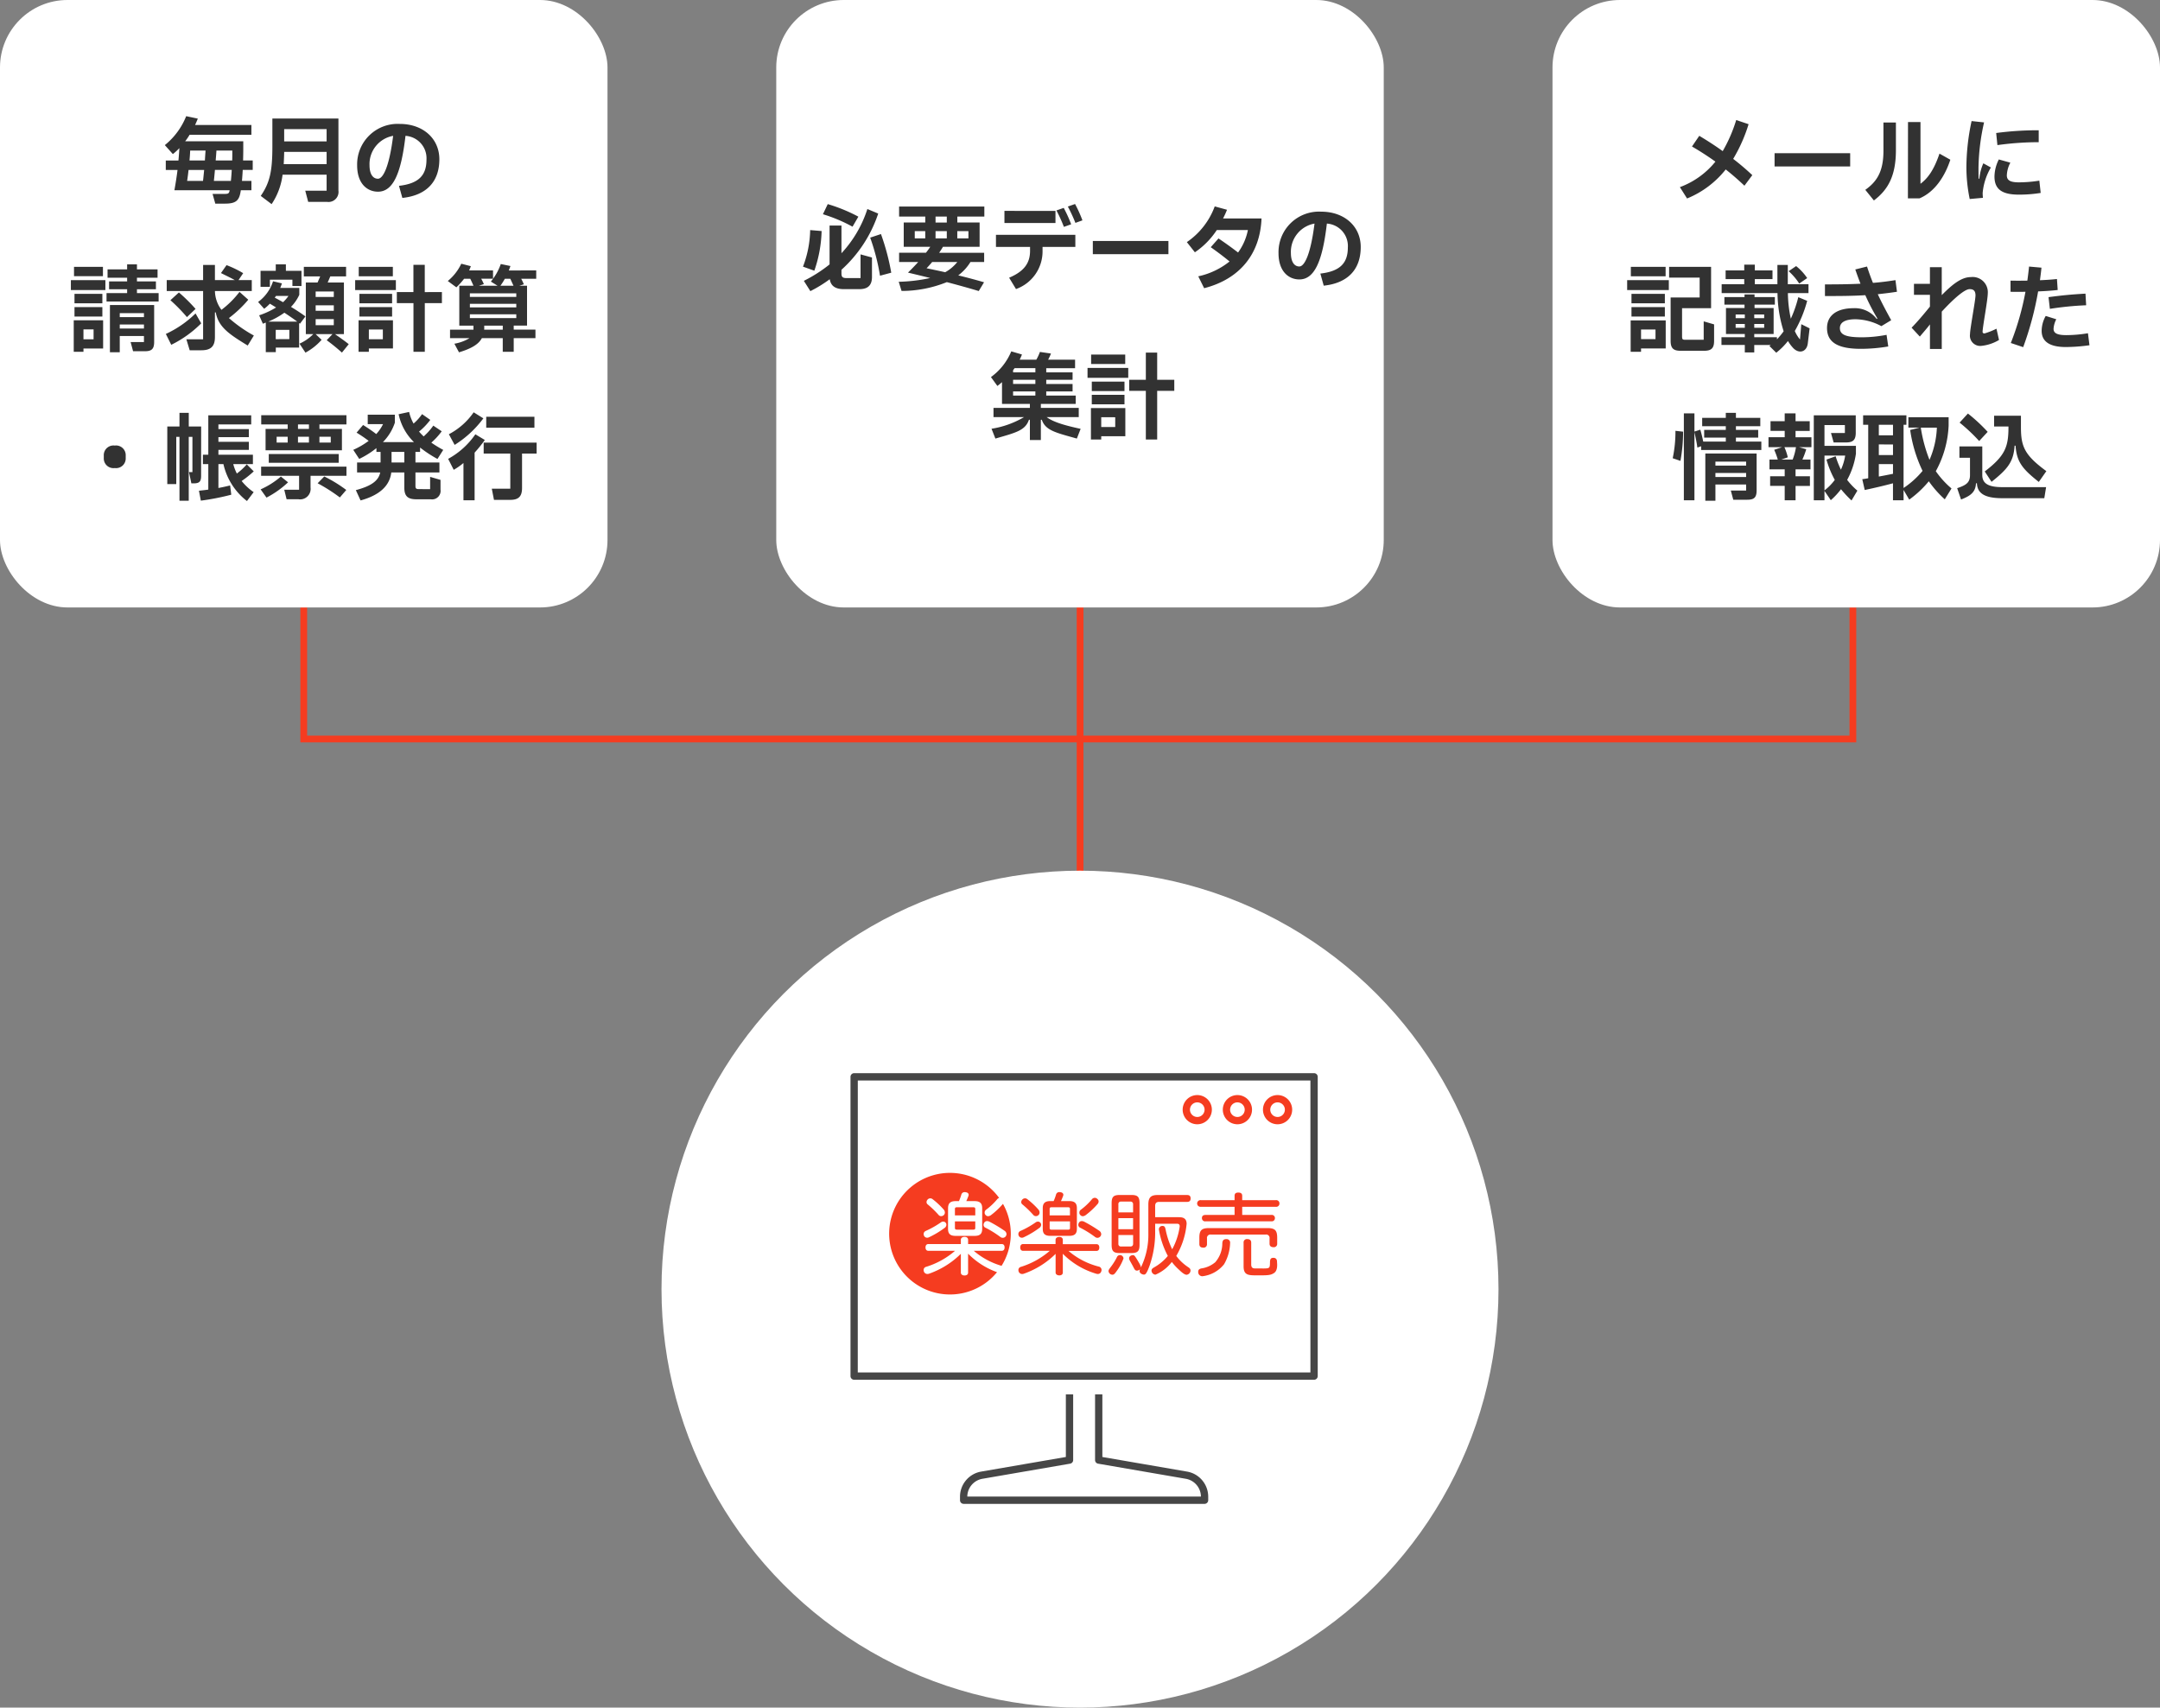
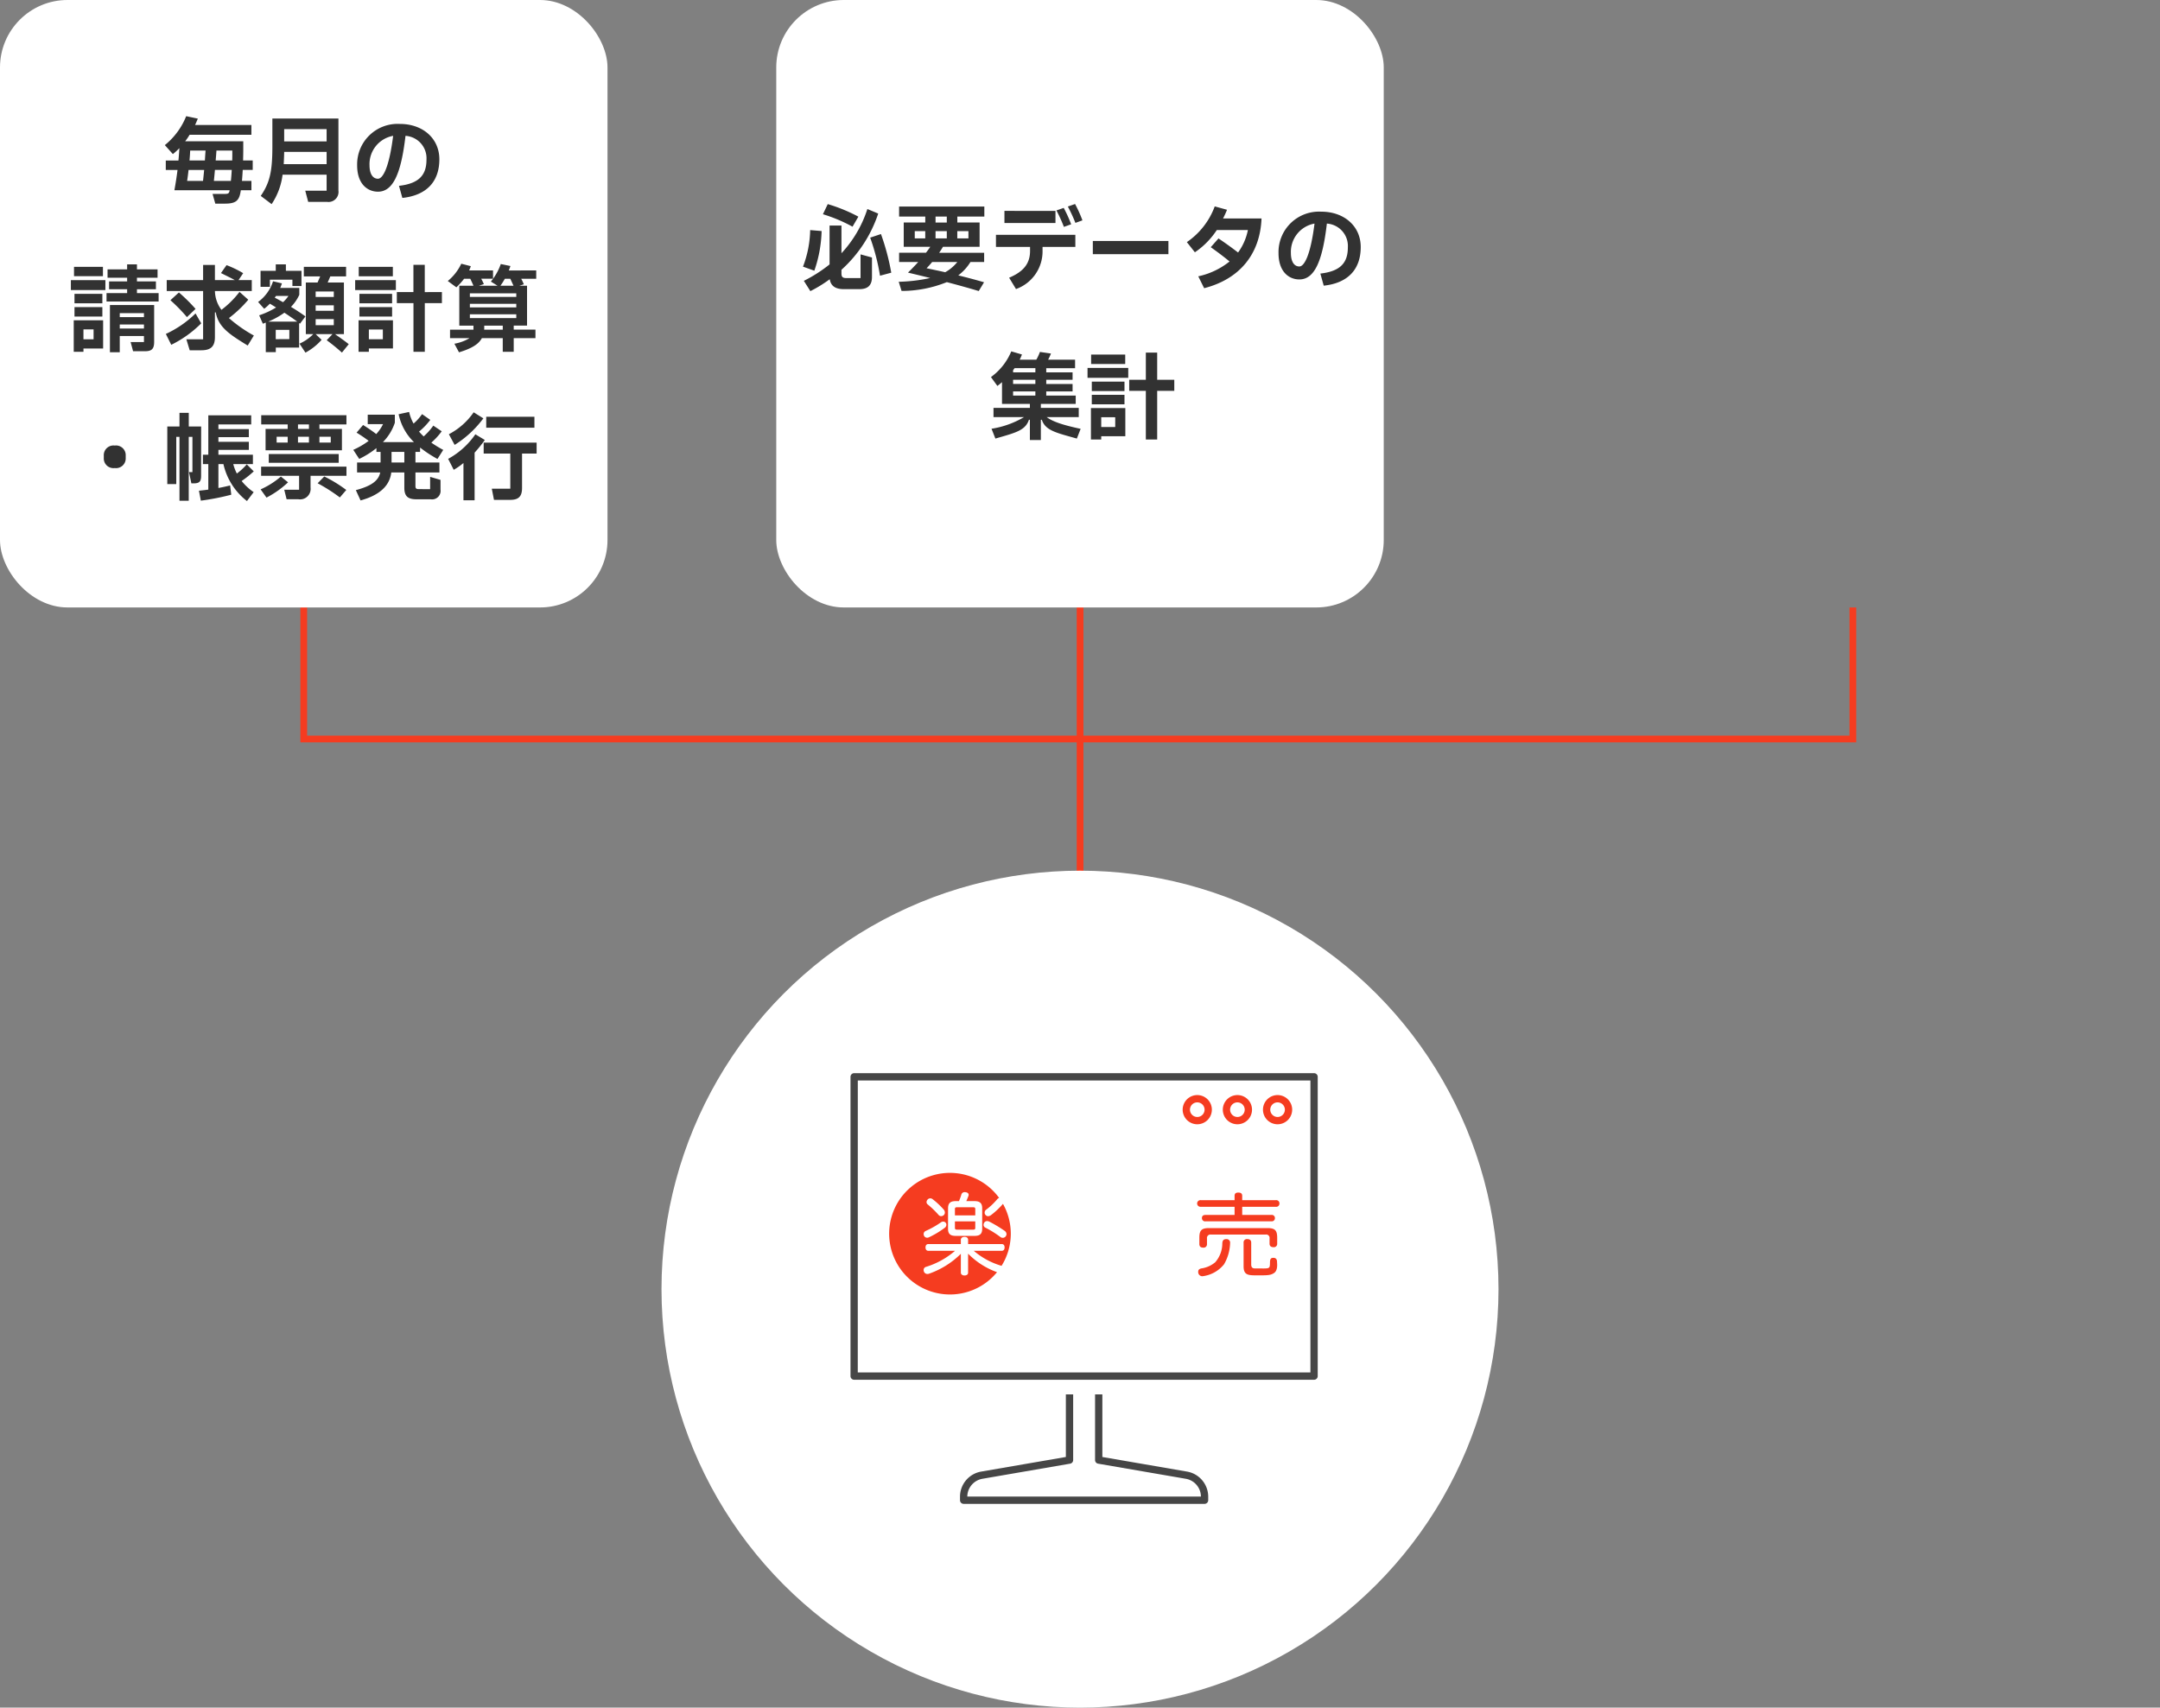
<svg xmlns="http://www.w3.org/2000/svg" width="320" height="253" viewBox="0 0 320 253">
  <rect x="0" y="0" width="320" height="253" fill="#808080" stroke="none" />
  <g transform="translate(-930 -3070)">
    <g transform="translate(0 679)">
      <g transform="translate(-7 539.58)">
        <path d="M-10197-17379v19.488h229.5V-17379" transform="translate(11179 19320.42)" fill="none" stroke="#f53c20" stroke-width="1" />
        <path d="M-10087-17381v51.361" transform="translate(11184.012 19322.418)" fill="none" stroke="#f53c20" stroke-width="1" />
      </g>
      <rect width="90" height="90" rx="10" transform="translate(930 2391)" fill="#fff" />
-       <rect width="90" height="90" rx="10" transform="translate(1160 2391)" fill="#fff" />
      <rect width="90" height="90" rx="10" transform="translate(1045 2391)" fill="#fff" />
      <circle cx="62" cy="62" r="62" transform="translate(1028 2520)" fill="#fff" />
      <g transform="translate(1056 2545)">
        <g transform="translate(0 5)">
          <path d="M68.677,50.424H.541A.541.541,0,0,1,0,49.884V5.541A.541.541,0,0,1,.541,5H68.677a.541.541,0,0,1,.541.541V49.884A.541.541,0,0,1,68.677,50.424Zm-67.6-1.082H68.137V6.082H1.082Z" transform="translate(0 -5)" fill="#464646" />
          <g transform="translate(16.223 47.588)">
            <path d="M66.231,109.223H30.541a.541.541,0,0,1-.541-.541v-.512a3.777,3.777,0,0,1,3.142-3.73l12.54-2.163V93h1.082v9.734a.541.541,0,0,1-.449.533l-12.989,2.24a2.7,2.7,0,0,0-2.244,2.635H65.691a2.7,2.7,0,0,0-2.244-2.635l-12.989-2.24a.541.541,0,0,1-.449-.533V93H51.09v9.278l12.54,2.163a3.777,3.777,0,0,1,3.142,3.73v.512A.541.541,0,0,1,66.231,109.223Z" transform="translate(-30 -93)" fill="#464646" />
          </g>
          <g transform="translate(49.21 3.245)">
            <path d="M93.163,15.326a2.163,2.163,0,1,1,2.163-2.163A2.165,2.165,0,0,1,93.163,15.326Zm0-3.245a1.082,1.082,0,1,0,1.082,1.082A1.083,1.083,0,0,0,93.163,12.082Z" transform="translate(-91 -11)" fill="#f53c20" />
          </g>
          <g transform="translate(55.158 3.245)">
            <path d="M104.163,15.326a2.163,2.163,0,1,1,2.163-2.163A2.165,2.165,0,0,1,104.163,15.326Zm0-3.245a1.082,1.082,0,1,0,1.082,1.082A1.083,1.083,0,0,0,104.163,12.082Z" transform="translate(-102 -11)" fill="#f53c20" />
          </g>
          <g transform="translate(61.107 3.245)">
            <path d="M115.163,15.326a2.163,2.163,0,1,1,2.163-2.163A2.165,2.165,0,0,1,115.163,15.326Zm0-3.245a1.082,1.082,0,1,0,1.082,1.082A1.083,1.083,0,0,0,115.163,12.082Z" transform="translate(-113 -11)" fill="#f53c20" />
          </g>
        </g>
        <g transform="translate(5.678 19.769)">
          <g transform="translate(19.192 2.853)">
-             <path d="M48.584,41.144a.491.491,0,0,1-.395-.19A14.283,14.283,0,0,0,46.575,39.4a.435.435,0,0,1-.163-.327.552.552,0,0,1,.144-.361.538.538,0,0,1,.75-.087,11.716,11.716,0,0,1,1.644,1.534.681.681,0,0,1,.183.453.51.51,0,0,1-.146.364.573.573,0,0,1-.4.171m6.95.014a.511.511,0,0,1-.38-.188.461.461,0,0,1-.13-.334.524.524,0,0,1,.19-.42,9.462,9.462,0,0,0,1.68-1.584.536.536,0,0,1,.407-.2.5.5,0,0,1,.374.154.491.491,0,0,1,.2.394.573.573,0,0,1-.157.374A11.508,11.508,0,0,1,55.97,40.99a.8.8,0,0,1-.436.168m-1.9-.124v-.95c0-.168-.05-.253-.32-.253H50.931c-.258,0-.308.089-.308.253v.95ZM50.624,42.9c0,.165.049.254.308.254h2.387c.27,0,.32-.085.32-.254V41.92H50.624Zm.109,1.168c-.8,0-1.13-.3-1.13-1.048V39.965c0-.735.338-1.049,1.13-1.049h.483l.018-.039a7.21,7.21,0,0,0,.348-.965.493.493,0,0,1,.509-.325.546.546,0,0,1,.144.015c.388.061.419.3.419.376a.706.706,0,0,1-.027.153c-.1.263-.192.492-.283.692l-.042.093h1.226c.793,0,1.131.313,1.131,1.049v3.052c0,.745-.327,1.048-1.131,1.048h-2.8Zm-4.22.276a.5.5,0,0,1-.466-.291.556.556,0,0,1-.057-.244.485.485,0,0,1,.308-.467,13.1,13.1,0,0,0,2.27-1.283.56.56,0,0,1,.32-.1.454.454,0,0,1,.4.221.38.38,0,0,1,.072.248.582.582,0,0,1-.257.461,13.284,13.284,0,0,1-2.342,1.4.558.558,0,0,1-.246.058m11.183.014a.572.572,0,0,1-.331-.115,14.836,14.836,0,0,0-2.233-1.39.458.458,0,0,1-.266-.426.7.7,0,0,1,.07-.269.491.491,0,0,1,.454-.28.849.849,0,0,1,.336.083,20.486,20.486,0,0,1,2.237,1.347.633.633,0,0,1,.3.5.584.584,0,0,1-.071.259.577.577,0,0,1-.493.29m-5.657,5.565c-.311,0-.537-.175-.537-.417V46.727l-.022.03a12.623,12.623,0,0,1-4.726,2.934l-.039.008a.806.806,0,0,1-.162.021.548.548,0,0,1-.52-.346.7.7,0,0,1-.043-.229.473.473,0,0,1,.366-.481A11.914,11.914,0,0,0,50.51,46.4l.131-.115H46.685c-.262,0-.418-.186-.418-.5s.156-.5.418-.5H51.5V44.66c0-.257.221-.43.551-.43s.523.164.523.43V45.3h4.989c.262,0,.418.186.418.5s-.156.5-.418.5H53.416l.136.115a11.065,11.065,0,0,0,4.354,2.208.506.506,0,0,1,.406.495.572.572,0,0,1-.043.215.526.526,0,0,1-.521.386.719.719,0,0,1-.145-.02l-.036-.008a11.579,11.579,0,0,1-4.956-2.93l-.036-.049v2.8c0,.257-.206.417-.537.417" transform="translate(-45.99 -37.587)" fill="#f53c20" />
-           </g>
+             </g>
          <g transform="translate(9.792 7.186)">
            <path d="M28.914,46.831H31.3c.271,0,.32-.086.32-.254V45.6H28.606v.977c0,.165.049.254.308.254" transform="translate(-28.606 -45.6)" fill="#f53c20" />
          </g>
          <path d="M15.965,40.916a13.249,13.249,0,0,0,2.27-1.283.556.556,0,0,1,.32-.1.453.453,0,0,1,.4.221.388.388,0,0,1,.072.249.581.581,0,0,1-.258.461,13.333,13.333,0,0,1-2.341,1.4.562.562,0,0,1-.245.057.5.5,0,0,1-.467-.291.55.55,0,0,1-.057-.244.482.482,0,0,1,.308-.466m.258-4.63a.539.539,0,0,1,.751-.087,11.677,11.677,0,0,1,1.643,1.534.679.679,0,0,1,.183.453.51.51,0,0,1-.145.364.572.572,0,0,1-.4.172.489.489,0,0,1-.394-.189,14.2,14.2,0,0,0-1.615-1.557.437.437,0,0,1-.163-.327.547.547,0,0,1,.143-.362m3.047,1.256c0-.735.339-1.049,1.13-1.049h.483l.018-.039a7.208,7.208,0,0,0,.349-.965.492.492,0,0,1,.509-.324.537.537,0,0,1,.143.015c.389.061.42.3.42.376a.69.69,0,0,1-.028.154c-.1.262-.192.491-.282.692l-.042.092H23.2c.792,0,1.13.314,1.13,1.049v3.052c0,.745-.327,1.049-1.13,1.049H20.4c-.8,0-1.13-.3-1.13-1.049Zm5.331,2.19a.491.491,0,0,1,.454-.28.835.835,0,0,1,.336.084,20.378,20.378,0,0,1,2.237,1.346.632.632,0,0,1,.3.5.584.584,0,0,1-.071.259.554.554,0,0,1-.824.176,14.887,14.887,0,0,0-2.234-1.39A.458.458,0,0,1,24.532,40a.7.7,0,0,1,.069-.269m-2.322,4.595-.037-.049V47.1c0,.257-.205.416-.536.416-.311,0-.537-.175-.537-.416V44.3l-.023.03a12.615,12.615,0,0,1-4.726,2.934l-.039.009a.788.788,0,0,1-.162.019.549.549,0,0,1-.52-.346.7.7,0,0,1-.043-.229.474.474,0,0,1,.366-.481,11.9,11.9,0,0,0,4.153-2.261l.131-.115H16.352c-.262,0-.418-.186-.418-.5s.156-.5.418-.5h4.817v-.635c0-.257.221-.43.551-.43s.523.165.523.43v.635h4.989c.262,0,.418.185.418.5s-.156.5-.418.5H23.082l.136.115A11.088,11.088,0,0,0,27.2,46.086a8.983,8.983,0,0,0,.208-9.181c-.006.008-.01.016-.018.023a11.54,11.54,0,0,1-1.748,1.639.811.811,0,0,1-.438.167.509.509,0,0,1-.379-.188.461.461,0,0,1-.13-.334.523.523,0,0,1,.19-.42,9.479,9.479,0,0,0,1.68-1.584.54.54,0,0,1,.277-.182,9.008,9.008,0,1,0-.313,11,11.393,11.393,0,0,1-4.244-2.7" transform="translate(-10.499 -32.311)" fill="#f53c20" />
          <g transform="translate(9.792 5.095)">
            <path d="M31.621,41.987c0-.168-.049-.254-.32-.254H28.914c-.258,0-.308.089-.308.254v.951h3.015Z" transform="translate(-28.606 -41.733)" fill="#f53c20" />
          </g>
          <g transform="translate(32.55 3.273)">
-             <path d="M77.6,42.634V44.1a15,15,0,0,1-.8,4.663c-.5,1.4-.682,1.4-.88,1.4s-.63-.17-.63-.523a.566.566,0,0,1,.079-.275.687.687,0,0,1-.473.21c-.263,0-.341-.17-.539-.551-.065-.144-.42-.759-.486-.891a.778.778,0,0,1-.131-.393c0-.288.315-.458.552-.458.21,0,.276.026.971,1.231.21.38.224.485.21.616a11.062,11.062,0,0,0,1.117-5.056v-4.3c0-1.061.394-1.4,1.391-1.4H82.3c.223,0,.551.026.551.511,0,.432-.263.51-.551.51H78.177c-.407,0-.578.2-.578.59v1.677h3.44c.434,0,1.221,0,1.221.983A11.461,11.461,0,0,1,80.725,47.4a7.131,7.131,0,0,0,1.746,1.65c.2.131.368.249.368.525a.658.658,0,0,1-.578.615c-.341,0-.827-.458-1.116-.733a8.442,8.442,0,0,1-1.077-1.165,5.979,5.979,0,0,1-2.43,1.886.628.628,0,0,1-.578-.616c0-.222.171-.341.394-.472a7.186,7.186,0,0,0,2.022-1.69,12.676,12.676,0,0,1-1.326-3.943.509.509,0,0,1,.539-.5c.328,0,.381.2.46.537a12.134,12.134,0,0,0,.972,2.921,9.985,9.985,0,0,0,1.116-3.379c0-.354-.184-.406-.433-.406H77.6ZM72.149,44.3v1.284a.374.374,0,0,0,.42.419H73.9c.315,0,.434-.157.434-.419V44.3Zm2.18-2.5h-2.18v1.637h2.18Zm-2.18-.852h2.18V39.765a.374.374,0,0,0-.42-.419H72.57a.369.369,0,0,0-.42.419Zm1.9-2.58c.945,0,1.235.249,1.235,1.232v6.143c0,.943-.263,1.231-1.235,1.231H72.386c-.959,0-1.235-.262-1.235-1.231V39.6c0-.97.276-1.232,1.235-1.232Zm-2.1,11.2c-.328.484-.473.616-.682.616a.593.593,0,0,1-.578-.525c0-.183.092-.3.368-.668a8.95,8.95,0,0,0,.867-1.389.5.5,0,0,1,.446-.327.523.523,0,0,1,.539.5,7.277,7.277,0,0,1-.959,1.795" transform="translate(-70.692 -38.364)" fill="#f53c20" />
-           </g>
+             </g>
          <g transform="translate(45.834 9.818)">
            <path d="M99.983,51.043a6.649,6.649,0,0,1-.893,3.143,4.814,4.814,0,0,1-3.218,1.781.612.612,0,0,1-.616-.655c0-.354.21-.433.446-.5a4.082,4.082,0,0,0,2.075-.917,4.258,4.258,0,0,0,1.05-2.8c.026-.288.065-.628.591-.628a.516.516,0,0,1,.565.576" transform="translate(-95.256 -50.467)" fill="#f53c20" />
          </g>
          <g transform="translate(45.663 2.92)">
            <path d="M100.5,38.195c0-.249.092-.484.552-.484s.577.222.577.484v.642h4.965a.474.474,0,0,1,.551.484.48.48,0,0,1-.551.5h-4.965v1.206h4.308a.459.459,0,0,1,.539.459.465.465,0,0,1-.539.484H96.214a.467.467,0,0,1-.552-.472c0-.471.407-.471.552-.471H100.5V39.818h-5a.494.494,0,1,1,0-.982h5Z" transform="translate(-94.94 -37.711)" fill="#f53c20" />
          </g>
          <g transform="translate(46.005 8.185)">
            <path d="M107.1,49.739a.489.489,0,0,1-.552.537c-.341,0-.578-.157-.578-.523V48.98a.5.5,0,0,0-.577-.576H97.279a.508.508,0,0,0-.578.576v.838a.494.494,0,0,1-.565.523c-.355,0-.565-.157-.565-.537v-.917c0-1.1.315-1.441,1.432-1.441h8.667c1.09,0,1.432.315,1.432,1.441v.852Z" transform="translate(-95.572 -47.447)" fill="#f53c20" />
          </g>
          <g transform="translate(52.558 9.818)">
            <path d="M108.819,54.213c0,.6.341.606.787.6,1.977-.016,1.977.161,1.994-.918.007-.386.072-.658.493-.658.551,0,.551.459.551.642,0,.131.167,1.222-.45,1.615-.525.341-.933.341-2.469.341-1.313,0-2.035,0-2.035-1.337V51a.488.488,0,0,1,.551-.537c.341,0,.578.144.578.537Z" transform="translate(-107.69 -50.467)" fill="#f53c20" />
          </g>
        </g>
      </g>
    </g>
    <path d="M-7.56-5.222H-8.988c.014-.546.028-1.064.028-1.568V-8.064h-8.61a9.032,9.032,0,0,0,.658-.966h9.156v-1.456H-16.1c.154-.322.28-.63.406-.938l-1.722-.364A10.52,10.52,0,0,1-20.58-7.5l1.19,1.33a9.479,9.479,0,0,0,.966-.882c-.042.644-.084,1.246-.14,1.834H-20.44v1.4H-18.7c-.126,1.008-.28,1.988-.462,3h8.19a.084.084,0,0,0-.014.056c-.07.392-.2.49-.644.49H-13.51l.406,1.442h1.442c1.624,0,2.086-.476,2.3-1.736l.042-.252h1.568V-2.2h-1.4c.042-.518.084-1.078.112-1.624H-7.56Zm-6.986-1.47c-.042.5-.07.994-.1,1.47h-2.282c.056-.546.084-1.036.1-1.47Zm3.962.28c0,.364,0,.77-.014,1.19h-2.45c.042-.49.084-.98.112-1.47h2.352Zm-4.172,2.59c-.056.546-.1,1.078-.168,1.624h-2.352c.084-.56.154-1.106.21-1.624ZM-13.314-2.2c.056-.546.112-1.078.154-1.624h2.492c-.028.546-.07,1.092-.126,1.624Zm8.666-5.124c0,3.682-.364,5.362-1.722,7.35l1.61,1.218A10.066,10.066,0,0,0-3.136-3.122H3.388v2.38H.224L.658.91h2.8A1.485,1.485,0,0,0,5.138-.77V-11.438H-4.648ZM3.388-8.05H-2.9V-9.87H3.388ZM-2.968-4.676c.028-.56.056-1.162.07-1.82H3.388v1.82ZM14.224-10.64A6,6,0,0,0,7.91-4.508C7.91-1.75,9.436-.6,11-.6c2.254,0,3.43-2.744,4.074-8.274a3.328,3.328,0,0,1,3.108,3.528c0,2.31-1.134,3.542-4.074,3.878l.5,1.792C18.2-.056,20.09-2.1,20.09-5.4,20.09-8.47,17.668-10.64,14.224-10.64ZM10.99-2.52c-.742,0-1.246-.686-1.246-2a4.252,4.252,0,0,1,3.5-4.354C12.67-4.312,11.76-2.52,10.99-2.52Zm-35.7,16.372H-21.9V12.69H-24.71v-.546h3.052V10.912H-24.71V10.17h-1.456v.742h-2.9v1.232h2.9v.546H-28.84v1.162h2.674v.574h-3.052v1.246H-21.5V14.426H-24.71Zm-9.324-3.318V11.92h4.284V10.534Zm4.648,3.444v-1.47H-34.5v1.47Zm-4.578.56v1.4h4.13v-1.4Zm6.706,8.652V20.782h3.584v.9h-1.974l.364,1.358h1.722c1.036,0,1.4-.336,1.4-1.4V16.19h-6.552v7ZM-29.834,17.9V16.5h-4.13v1.4Zm6.16.084h-3.584v-.588h3.584Zm-8.96,5.138v-.49h2.912V18.458h-4.354V23.12Zm5.376-4.046h3.584v.6h-3.584Zm-3.878.728v1.47h-1.5V19.8Zm20.048-1.68a17.489,17.489,0,0,0,2.87-2.716l-1.3-1.162a13.754,13.754,0,0,1-2.674,2.66,4.8,4.8,0,0,1-.966-2.786H-7.7V12.494H-9.66l.686-1.022a15.38,15.38,0,0,0-2.464-1.19l-.826,1.176c.588.294,1.386.672,2.044,1.036h-2.94v-2.24h-1.75v2.24H-20.3v1.624h5.39v7.154h-2.478l.49,1.624h1.722c1.4,0,2.016-.56,2.016-1.96V17.282h.126c.392,2.24,2.142,3.318,4.732,4.914l.91-1.484A20.522,20.522,0,0,1-11.088,18.122Zm-4.942-1.358a25.43,25.43,0,0,0-2.464-2.436l-1.26,1.148a25.475,25.475,0,0,1,2.45,2.506Zm0,.672a15.588,15.588,0,0,1-4.4,3.038l.8,1.61a16.548,16.548,0,0,0,4.438-3.178Zm14.35-5v.938H-.336V11.122h-2.31V10.17h-1.5v.952H-6.4V13.5h1.386V12.438ZM5.95,20.5V12.858H3.542c.14-.308.266-.616.392-.91H6.272V10.534H.014v1.414H2.436c-.126.294-.252.6-.392.91H.308V20.5H1.414A6.641,6.641,0,0,1-.63,21.916l.882,1.33a8.71,8.71,0,0,0,2.394-1.9l-.882-.84H4.256l-.854.9a28.6,28.6,0,0,1,2.254,1.834l1.008-1.246c-.56-.462-1.372-1.022-2.03-1.484Zm-5.7-2.618c-.5-.378-1.288-.9-2.142-1.414A6.294,6.294,0,0,0-.658,14.678V13.656H-3.486a6.553,6.553,0,0,0,.252-.672l-1.316-.308a6.136,6.136,0,0,1-2.212,3.066l.9,1.008a7.064,7.064,0,0,0,.84-.756c.294.168.6.364.924.56a12.035,12.035,0,0,1-2.506,1.162l.546,1.246.434-.168v4.382h1.484V22.5H-.686v-3.64l.126.1ZM4.452,15H1.764v-.812H4.452Zm-8.75.1a2.839,2.839,0,0,0,.182-.252h1.848a5.3,5.3,0,0,1-.8.924C-3.5,15.532-3.92,15.294-4.3,15.1Zm6.062,1.946v-.812H4.452v.812Zm-7.014,1.6a11.8,11.8,0,0,0,2.38-1.316c.7.462,1.372.924,1.9,1.316Zm9.7-.364v.9H1.764v-.9Zm-8.6,2.968V19.872h2.016v1.372Zm22.078-6.972V10.24h-1.68v4.032H13.79V15.91h2.464v7.21h1.68V15.91h2.534V14.272ZM8.148,10.534v1.4H13.2v-1.4Zm5.5,3.444v-1.47H7.616v1.47Zm-5.4.56v1.4H13.09v-1.4ZM13.09,17.9V16.5H8.246v1.4ZM9.646,23.12v-.49h3.57V18.458H8.12V23.12Zm2.072-3.3v1.442H9.646V19.816Zm18.662-8.75c.084-.224.168-.434.238-.658l-1.428-.294a8.258,8.258,0,0,1-1.47,2.6l.994.616H25.942l.742-.238a8.477,8.477,0,0,0-.392-.8h1.75V11.066H24.5a5.908,5.908,0,0,0,.252-.63l-1.414-.364a7.392,7.392,0,0,1-2,2.562l1.274.938A11.356,11.356,0,0,0,23.758,12.3h.91c.168.336.322.672.476,1.036h-2.1v5.908h2.1v.6H21.672V21.1h2.884a6.41,6.41,0,0,1-2.24.826L23,23.2c1.848-.56,2.9-1.19,3.388-2.1h3.094V23.12h1.624V21.1h3.22v-1.26h-3.22v-.6h1.974V13.334H31.934l.672-.21a7.6,7.6,0,0,0-.392-.826H34.44V11.066Zm-1.246,2.268a9.958,9.958,0,0,0,.658-1.036H30.6c.154.322.308.672.476,1.036Zm2.352,1.652H24.612v-.532h6.874Zm0,1.554H24.612v-.532h6.874Zm-6.874,1.022h6.874v.56H24.612Zm2.114,2.282a2.068,2.068,0,0,0,.014-.294v-.308h2.744v.6ZM-28,40.346a1.431,1.431,0,0,0,1.624-1.484V38.5A1.431,1.431,0,0,0-28,37.014,1.431,1.431,0,0,0-29.624,38.5v.364A1.431,1.431,0,0,0-28,40.346Zm12.8-6.16h-1.834V32.17H-18.41v2.016h-1.806v8.54h1.33v-7h.476V45.19h1.372V35.726h.546v5.222H-17l.35,1.666h.35c.826,0,1.092-.266,1.092-1.092ZM-9.2,42.264a15.131,15.131,0,0,0,1.792-1.428L-8.442,39.8a9.049,9.049,0,0,1-1.47,1.358,7.039,7.039,0,0,1-.532-1.4h2.912V38.372h-5.11v-.714h4.508v-1.2h-4.508v-.686h4.508v-1.2h-4.508v-.686h4.858V32.534H-14.14v5.838h-.8v1.386h.8v3.78c-.434.07-.9.112-1.386.168l.28,1.47a36.267,36.267,0,0,0,4.508-.882l-.168-1.372c-.56.14-1.134.266-1.736.378V39.758h.742a9.546,9.546,0,0,0,3.486,5.474l.994-1.316A8.144,8.144,0,0,1-9.2,42.264Zm2.9-8.386h3.92v.672H-5.656v3.164H5.656V34.55H2.324v-.672h4V32.52H-6.3Zm5.446.672v-.672H.77v.672ZM-2.38,35.712v.854H-4.018v-.854Zm3.15,0v.854H-.854v-.854ZM4,36.566H2.324v-.854H4Zm-9.184,3H5.18v-1.3H-5.18Zm4.494,1.932v2.058h-2.2l.35,1.414h1.75A1.56,1.56,0,0,0,1.008,43.23V41.494h5.32V40.136H-6.314v1.358ZM2.058,42.6a25.335,25.335,0,0,1,3.29,2.1L6.3,43.594a20.1,20.1,0,0,0-3.262-2Zm-5.446-.994a12.169,12.169,0,0,1-3,1.9l.868,1.218A14.014,14.014,0,0,0-2.324,42.46Zm20.454,1.862c-.42,0-.518-.1-.518-.49V41H20.1V39.52H16.548V37.952h.686v-.644A18.261,18.261,0,0,0,19.81,39l.854-1.344A16.758,16.758,0,0,1,18.9,36.58a10.2,10.2,0,0,0,1.54-1.68l-1.246-.84a9.276,9.276,0,0,1-1.428,1.6c-.252-.238-.476-.476-.686-.714a10.14,10.14,0,0,0,1.666-1.736l-1.218-.854a7.359,7.359,0,0,1-1.26,1.4,6.436,6.436,0,0,1-.658-1.722l-1.554.336a8.03,8.03,0,0,0,2.268,4.13H11.732a7.44,7.44,0,0,0,1.764-2.87v-1.19H9.478v1.4h2.268a5.992,5.992,0,0,1-1.008,1.47c-.588-.462-1.344-.966-1.946-1.344L7.826,35.1a20.523,20.523,0,0,1,1.792,1.218,11.828,11.828,0,0,1-2.282,1.33l.882,1.344a13.021,13.021,0,0,0,2.548-1.6v.56h.616V39.52H7.9V41h3.43c-.266,1.3-1.456,2.044-3.612,2.618l.7,1.526c2.688-.742,4.3-2.072,4.55-4.144H14.9v2.24c0,1.274.5,1.736,1.82,1.736h2.1a1.261,1.261,0,0,0,1.442-1.428V42.1l-1.54-.448v1.82Zm-4.06-5.516H14.9V39.52h-1.89Zm12.166-5.866A10.182,10.182,0,0,1,21.5,35.334l.854,1.582a15.549,15.549,0,0,0,4.256-3.934Zm1.862.658v1.624h7.14V32.744Zm-1.61,2.6a11.7,11.7,0,0,1-4.032,3.64l.826,1.624A9.569,9.569,0,0,0,23.66,39.6V45.12h1.652V38.064a19.482,19.482,0,0,0,1.512-1.876Zm1.232,1.232V38.2H30.6v5.208H27.86l.322,1.652H30.59c1.246,0,1.75-.518,1.75-1.764V38.2H34.5V36.58Z" transform="translate(975 3099)" fill="#323232" />
    <path d="M-33.334-9.9A24.2,24.2,0,0,0-37.87-11.76l-.714,1.5A22.889,22.889,0,0,1-34.2-8.414Zm-1.75,9.1c-.56,0-.756-.14-.756-.7V-2.03a19.476,19.476,0,0,0,5.446-8.33L-32-11.032A17.462,17.462,0,0,1-35.84-4.48v-4.1H-37.6v5.754A21.1,21.1,0,0,1-41.412-.392l.966,1.526A19.677,19.677,0,0,0-37.576-.63c.168,1.036.882,1.47,2.1,1.47h2.282c1.26,0,1.876-.56,1.876-1.82V-3.85l-1.694-.462V-.8Zm-5.39-7.112a16,16,0,0,1-1.064,5.418l1.68.6A19.234,19.234,0,0,0-38.78-7.77Zm8.89,1.12a31.645,31.645,0,0,1,1.456,5.642l1.666-.448a34.4,34.4,0,0,0-1.526-5.726ZM-14.672-11.4H-27.3v1.484h3.878v.882h-3.192v3.6h3.934c-.2.294-.406.588-.644.882H-27.3v1.372h2.828c-.462.518-.98,1.05-1.512,1.568.98.238,2.1.5,3.29.8a24.1,24.1,0,0,1-4.662.56l.42,1.358A17.918,17.918,0,0,0-20.23-.2C-18.662.21-17.038.658-15.5,1.12l.784-1.3C-16.016-.56-17.3-.9-18.536-1.2A7.141,7.141,0,0,0-16.73-3.178h2.03V-4.55h-6.664c.2-.294.392-.588.56-.882h5.432v-3.6h-3.3v-.882h4ZM-21.9-9.03v-.882h1.666v.882Zm-1.526,1.274v1.078h-1.554V-7.756Zm3.192,0v1.078H-21.9V-7.756Zm3.206,1.078h-1.652V-7.756h1.652Zm-1.652,3.5a6.034,6.034,0,0,1-1.792,1.512c-.994-.224-1.932-.42-2.758-.588.28-.294.56-.6.826-.924ZM-2.3-11.4a24.04,24.04,0,0,1,1.12,2.422L-.14-9.352a18.828,18.828,0,0,0-1.092-2.422Zm.49,2.632A19.268,19.268,0,0,0-2.912-11.2l-1.078.378A22.9,22.9,0,0,1-2.884-8.386Zm-9.884-1.988V-8.96h7.56v-1.792ZM-7.9-5.418v.588C-7.9-3.024-8.778-1.792-11-.854L-9.982.826A5.919,5.919,0,0,0-6.048-4.83v-.588H-1.19V-7.21H-12.95v1.792ZM12.6-4.34V-6.3H1.4v1.96Zm8.092-5.292a13.48,13.48,0,0,0,.588-1.288l-1.82-.5a11,11,0,0,1-4.13,5.292L16.52-4.62a11.8,11.8,0,0,0,3.248-3.3h4.606a8.44,8.44,0,0,1-1.456,3.332c-.91-.7-1.862-1.386-2.9-2.086l-1.148,1.3c.938.658,1.96,1.428,2.786,2.114a11.174,11.174,0,0,1-4.634,2.2L17.892.7c5.236-1.344,8.288-5.026,8.5-10.332ZM35.224-10.64A6,6,0,0,0,28.91-4.508C28.91-1.75,30.436-.6,32-.6c2.254,0,3.43-2.744,4.074-8.274a3.328,3.328,0,0,1,3.108,3.528c0,2.31-1.134,3.542-4.074,3.878l.5,1.792C39.2-.056,41.09-2.1,41.09-5.4,41.09-8.47,38.668-10.64,35.224-10.64ZM31.99-2.52c-.742,0-1.246-.686-1.246-2a4.252,4.252,0,0,1,3.5-4.354C33.67-4.312,32.76-2.52,31.99-2.52ZM-.686,19.8V18.43H-6.3v-.588h5.166V16.61H-5.5v-.616H-1.6V14.888H-5.5v-.616H-1.6V13.166H-5.5V12.55h4.27V11.29h-3.99a9.017,9.017,0,0,0,.42-.91l-1.638-.238a7.189,7.189,0,0,1-.532,1.148H-9.436a7.531,7.531,0,0,0,.336-.77l-1.582-.462a8.913,8.913,0,0,1-3.01,3.808l.952,1.316c.224-.168.462-.364.686-.56v3.22h4.13v.588h-5.39V19.8h4.522a13.555,13.555,0,0,1-4.816,1.722l.574,1.456c2.982-.868,4.424-1.176,4.97-2.786h.14v3H-6.3v-3h.14c.546,1.61,2.128,1.918,5.194,2.786l.56-1.442c-2.422-.518-4.088-1.022-5.026-1.736Zm-6.426-6.636h-3.3v-.308c.07-.112.154-.21.224-.308h3.08Zm-3.3,1.722v-.616h3.3v.616Zm3.3,1.106v.616h-3.3v-.616Zm18.046-1.722V10.24H9.254v4.032H6.79V15.91H9.254v7.21h1.68V15.91h2.534V14.272ZM1.148,10.534v1.4H6.2v-1.4Zm5.5,3.444v-1.47H.616v1.47Zm-5.4.56v1.4H6.09v-1.4ZM6.09,17.9V16.5H1.246v1.4ZM2.646,23.12v-.49h3.57V18.458H1.12V23.12Zm2.072-3.3v1.442H2.646V19.816Z" transform="translate(1090.5 3112)" fill="#323232" />
-     <path d="M20.6,11.948A36.546,36.546,0,0,0,17.768,9.54,23.205,23.205,0,0,0,20.05,4.4l-1.834-.616a21.831,21.831,0,0,1-2,4.606c-1.106-.8-2.282-1.554-3.472-2.268L11.664,7.706c1.19.686,2.352,1.442,3.472,2.24a12.187,12.187,0,0,1-5.264,3.78l1.064,1.68a14.067,14.067,0,0,0,5.726-4.3c.98.77,1.9,1.582,2.772,2.408ZM35.1,10.66V8.7H23.9v1.96Zm13.23-1.9c-.84,2.492-1.778,3.7-2.814,4.466V4.08H43.668l-.014,11.312h1.708c2.282-.952,3.78-3.29,4.578-5.726Zm-8.3-.434c0,3.024-.924,4.55-2.688,5.8L38.614,15.7c2.03-1.54,3.262-3.556,3.262-7.448V4.15H40.028ZM54.77,15.308a6.346,6.346,0,0,1-.042-.728,8.98,8.98,0,0,1,1.218-3.766l-1.12-.616a7.269,7.269,0,0,0-.588,2.282h-.1c-.028-.392-.028-.938-.028-1.61a32.156,32.156,0,0,1,.826-6.734l-1.848-.2a33.025,33.025,0,0,0-.77,6.916,23.643,23.643,0,0,0,.49,4.634ZM56.912,7.5a44.3,44.3,0,0,1,6.118-.434V5.3a46.693,46.693,0,0,0-6.3.406Zm-.434,4.662c0,1.932,1.19,2.674,3.612,2.674a19.929,19.929,0,0,0,3.234-.252l-.2-1.82a19.458,19.458,0,0,1-3.038.252c-1.274,0-1.778-.308-1.778-1.036A4.363,4.363,0,0,1,58.83,10.1l-1.708-.476A5.756,5.756,0,0,0,56.478,12.158ZM7.758,26.934v-1.4H2.606v1.4ZM13.4,36.342H10.712c-.448,0-.518-.07-.518-.518V31.666h4.3V25.534H8.276v1.6H12.8v2.94H8.5V36.5c0,1.078.392,1.47,1.47,1.47h3.5c1.078,0,1.47-.392,1.47-1.47V34.06l-1.54-.448ZM8.234,28.978v-1.47H2.06v1.47Zm-.588,1.96v-1.4H2.7v1.4Zm0,1.96V31.5H2.7v1.4ZM2.578,38.12h1.54v-.49H7.772V33.472H2.578Zm1.54-3.3H6.26v1.428H4.118ZM27.666,36.3a5.151,5.151,0,0,1-.77-1.26,18.653,18.653,0,0,0,1.834-4.466l-1.316-.546a18.165,18.165,0,0,1-1.106,3.192,18.649,18.649,0,0,1-.434-3.794h3.052V28.11H25.86V25.254H24.32V28.11H20.974v-.756h2.618V26.066H20.974v-.854H19.406v.854H16.648v1.288h2.758v.756H16.06v1.316h8.274a19.135,19.135,0,0,0,.91,5.656,11.633,11.633,0,0,1-.994,1.2v-.322H20.89v-.476h2.87v-3.85H20.932v-.5h3.01v-1.12h-3.01v-.392H19.448v.392H16.466v1.12h2.982v.5H16.7v3.85H19.49v.476H16.032v1.148H19.49v1.106h1.4V37.112h2.45l-.2.154,1.008.994a10.184,10.184,0,0,0,1.736-1.736,6.037,6.037,0,0,0,.77,1.036c.868.91,2.016.6,2.17-.7l.266-2.212-1.232-.616Zm1.064-9.1a7.912,7.912,0,0,0-1.638-1.778l-1.106.756a9.1,9.1,0,0,1,1.568,1.834Zm-9.24,5.39v.546H18.132V32.59Zm1.4.546V32.59h1.47v.546ZM18.132,34H19.49v.56H18.132Zm2.758.56V34h1.47v.56ZM35.9,33.3a8.348,8.348,0,0,1,3.822,1.022l1.456-.882c-.7-1.274-1.358-2.492-1.988-3.85.91-.1,1.862-.21,2.842-.364l-.224-1.722c-1.134.182-2.24.322-3.332.406-.308-.742-.588-1.54-.882-2.422l-1.736.434c.266.77.518,1.47.77,2.114-1.778.084-3.528.1-5.264.1V29.86c1.974,0,3.92,0,5.978-.126a31.891,31.891,0,0,0,1.792,3.458l-.1.07a4.059,4.059,0,0,0-3.416-1.6c-2.45,0-3.948,1.036-3.948,2.94,0,2.058,1.5,3.08,5.012,3.08a24.237,24.237,0,0,0,4.06-.35l-.252-1.722a19.731,19.731,0,0,1-3.612.364c-2.31,0-3.3-.336-3.3-1.358C33.574,33.752,34.372,33.3,35.9,33.3Zm20.874,1.4a10.7,10.7,0,0,1-1.764.7c-.182,0-.294-.07-.294-.238,0-.7.77-4.746.77-5.7a2.249,2.249,0,0,0-2.52-2.408c-1.4,0-2.772,1.12-4.3,2.674V25.59h-1.75v2.464H44.55v1.624h2.366v1.75c-1.064,1.316-1.946,2.338-2.716,3.122l1.218,1.316c.63-.742,1.12-1.3,1.5-1.806V37.7h1.75V32.17c1.82-1.974,3.4-3.332,4.13-3.332.616,0,.868.294.868.938,0,.686-.812,4.942-.812,5.726a1.525,1.525,0,0,0,1.736,1.736,6.336,6.336,0,0,0,2.562-.868Zm8.96-7.364c-.672.084-1.568.14-2.52.182.084-.63.168-1.246.224-1.862L61.6,25.492c-.07.686-.154,1.386-.252,2.086-.938.014-1.82.014-2.492,0V29.23c.6.014,1.372.014,2.212,0a40.682,40.682,0,0,1-2.17,7.588l1.834.616a47.26,47.26,0,0,0,2.212-8.26c1.036-.042,2.058-.112,2.9-.21Zm-1.05,4.424a46.594,46.594,0,0,1,5.376-.532l-.1-1.722c-2.226.126-3.444.252-5.474.518Zm5.642,3.612a19.629,19.629,0,0,1-3.22.28c-1.316,0-1.876-.28-1.876-.938a3.544,3.544,0,0,1,.406-1.414l-1.568-.49a4.58,4.58,0,0,0-.6,2.212c0,1.554,1.148,2.394,3.584,2.394a25.837,25.837,0,0,0,3.5-.266ZM18.174,50.838h3.3V49.69h-3.3v-.546h3.612V47.912H18.174V47.17h-1.5v.742h-3.5v1.232h3.5v.546H13.47v1.148h3.206v.588H13.33c-.126-.63-.28-1.26-.434-1.764l-.868.28v-2.7H10.46V60.12h1.568V50.012c.14.658.336,1.54.434,2.3l.56-.2v.56H21.94V51.426H18.174ZM9.956,54.282a24.409,24.409,0,0,0,.392-4.326L9.214,49.83a18.926,18.926,0,0,1-.406,4.06Zm5.18,5.908V57.782h4.55v.9H17.418l.364,1.358H19.84c1.008,0,1.4-.308,1.4-1.4V53.19h-7.6v7Zm4.55-5.208h-4.55v-.588h4.55Zm-4.55,1.092h4.55v.6h-4.55Zm13.972-6.23V48.4h-2.1V47.24H25.4V48.4H23.3v1.442h2.1v.938H23v1.47H25.02l-1.176.392a10.959,10.959,0,0,1,.532,1.442H23.144v1.456H25.4v1.022H23.242v1.428H25.4V60.12h1.61V57.992h2.128V56.564H27.008V55.542H29.22V54.086h-1.2a12.3,12.3,0,0,0,.574-1.526l-1.064-.308H29.36v-1.47H27.008v-.938ZM34.652,57.1a11.543,11.543,0,0,0,1.3-3.878V52.056H31.292v-3.08h3.024v1.176H32.258l.392,1.4h1.834c1.022,0,1.442-.35,1.442-1.442V47.534H29.71V60.12h1.582V58.734l.938,1.372a10.955,10.955,0,0,0,1.512-1.624A16.662,16.662,0,0,0,35.3,60.148l.868-1.456A10.1,10.1,0,0,1,34.652,57.1Zm-9.758-3.01.966-.336a8.572,8.572,0,0,0-.5-1.5h1.708a8.457,8.457,0,0,1-.49,1.834Zm6.4-.588h3.066a7.907,7.907,0,0,1-.63,2.086,14.012,14.012,0,0,1-.784-1.988l-1.358.49a14.2,14.2,0,0,0,1.232,3.01,7.642,7.642,0,0,1-1.526,1.554Zm16.492,2.31a15.41,15.41,0,0,0,1.9-6.762V47.814H43.724v1.54h1.652l-1.386.35a20.53,20.53,0,0,0,1.834,6.062A12.922,12.922,0,0,1,43.01,58.3V48.934h.42v-1.4H37.018v1.4h.756v7.924c-.294.056-.588.1-.882.14l.364,1.6c1.33-.28,2.828-.63,4.186-.994v2.52H43.01V58.594l.84,1.428a15.474,15.474,0,0,0,2.9-2.716,15.9,15.9,0,0,0,2.366,2.674l.994-1.61A13.224,13.224,0,0,1,47.784,55.808Zm-6.342-5.32h-2.1V48.934h2.1Zm6.5-1.134a13.181,13.181,0,0,1-1.092,4.774,21.824,21.824,0,0,1-1.288-4.774Zm-6.5,2.492v1.568h-2.1V51.846Zm-2.1,2.912h2.1V56.2c-.714.14-1.4.28-2.1.406ZM55.47,49.984a24.57,24.57,0,0,0-2.926-2.716l-1.232,1.344a26.255,26.255,0,0,1,2.9,2.73Zm3.08-.686c0,2.912-.5,4.242-3.514,6.552l1.008,1.54c2.324-1.862,3.262-2.912,3.416-5.362h.14c.168,2.464,1.078,3.486,3.444,5.376l1.12-1.6c-3.22-2.366-3.766-3.626-3.766-6.51V47.59H56.422v1.6H58.55ZM54.672,52.14H51.284v1.68h1.568v2.562c0,1.134-.588,1.5-1.9,1.946l.574,1.68c1.33-.518,2.156-1.05,2.212-2.408h.14c.056,1.442,1.078,2.212,3.738,2.212h6.244l.266-1.638H57.64c-2.128,0-2.968-.574-2.968-1.792Z" transform="translate(1169 3084)" fill="#323232" />
  </g>
</svg>